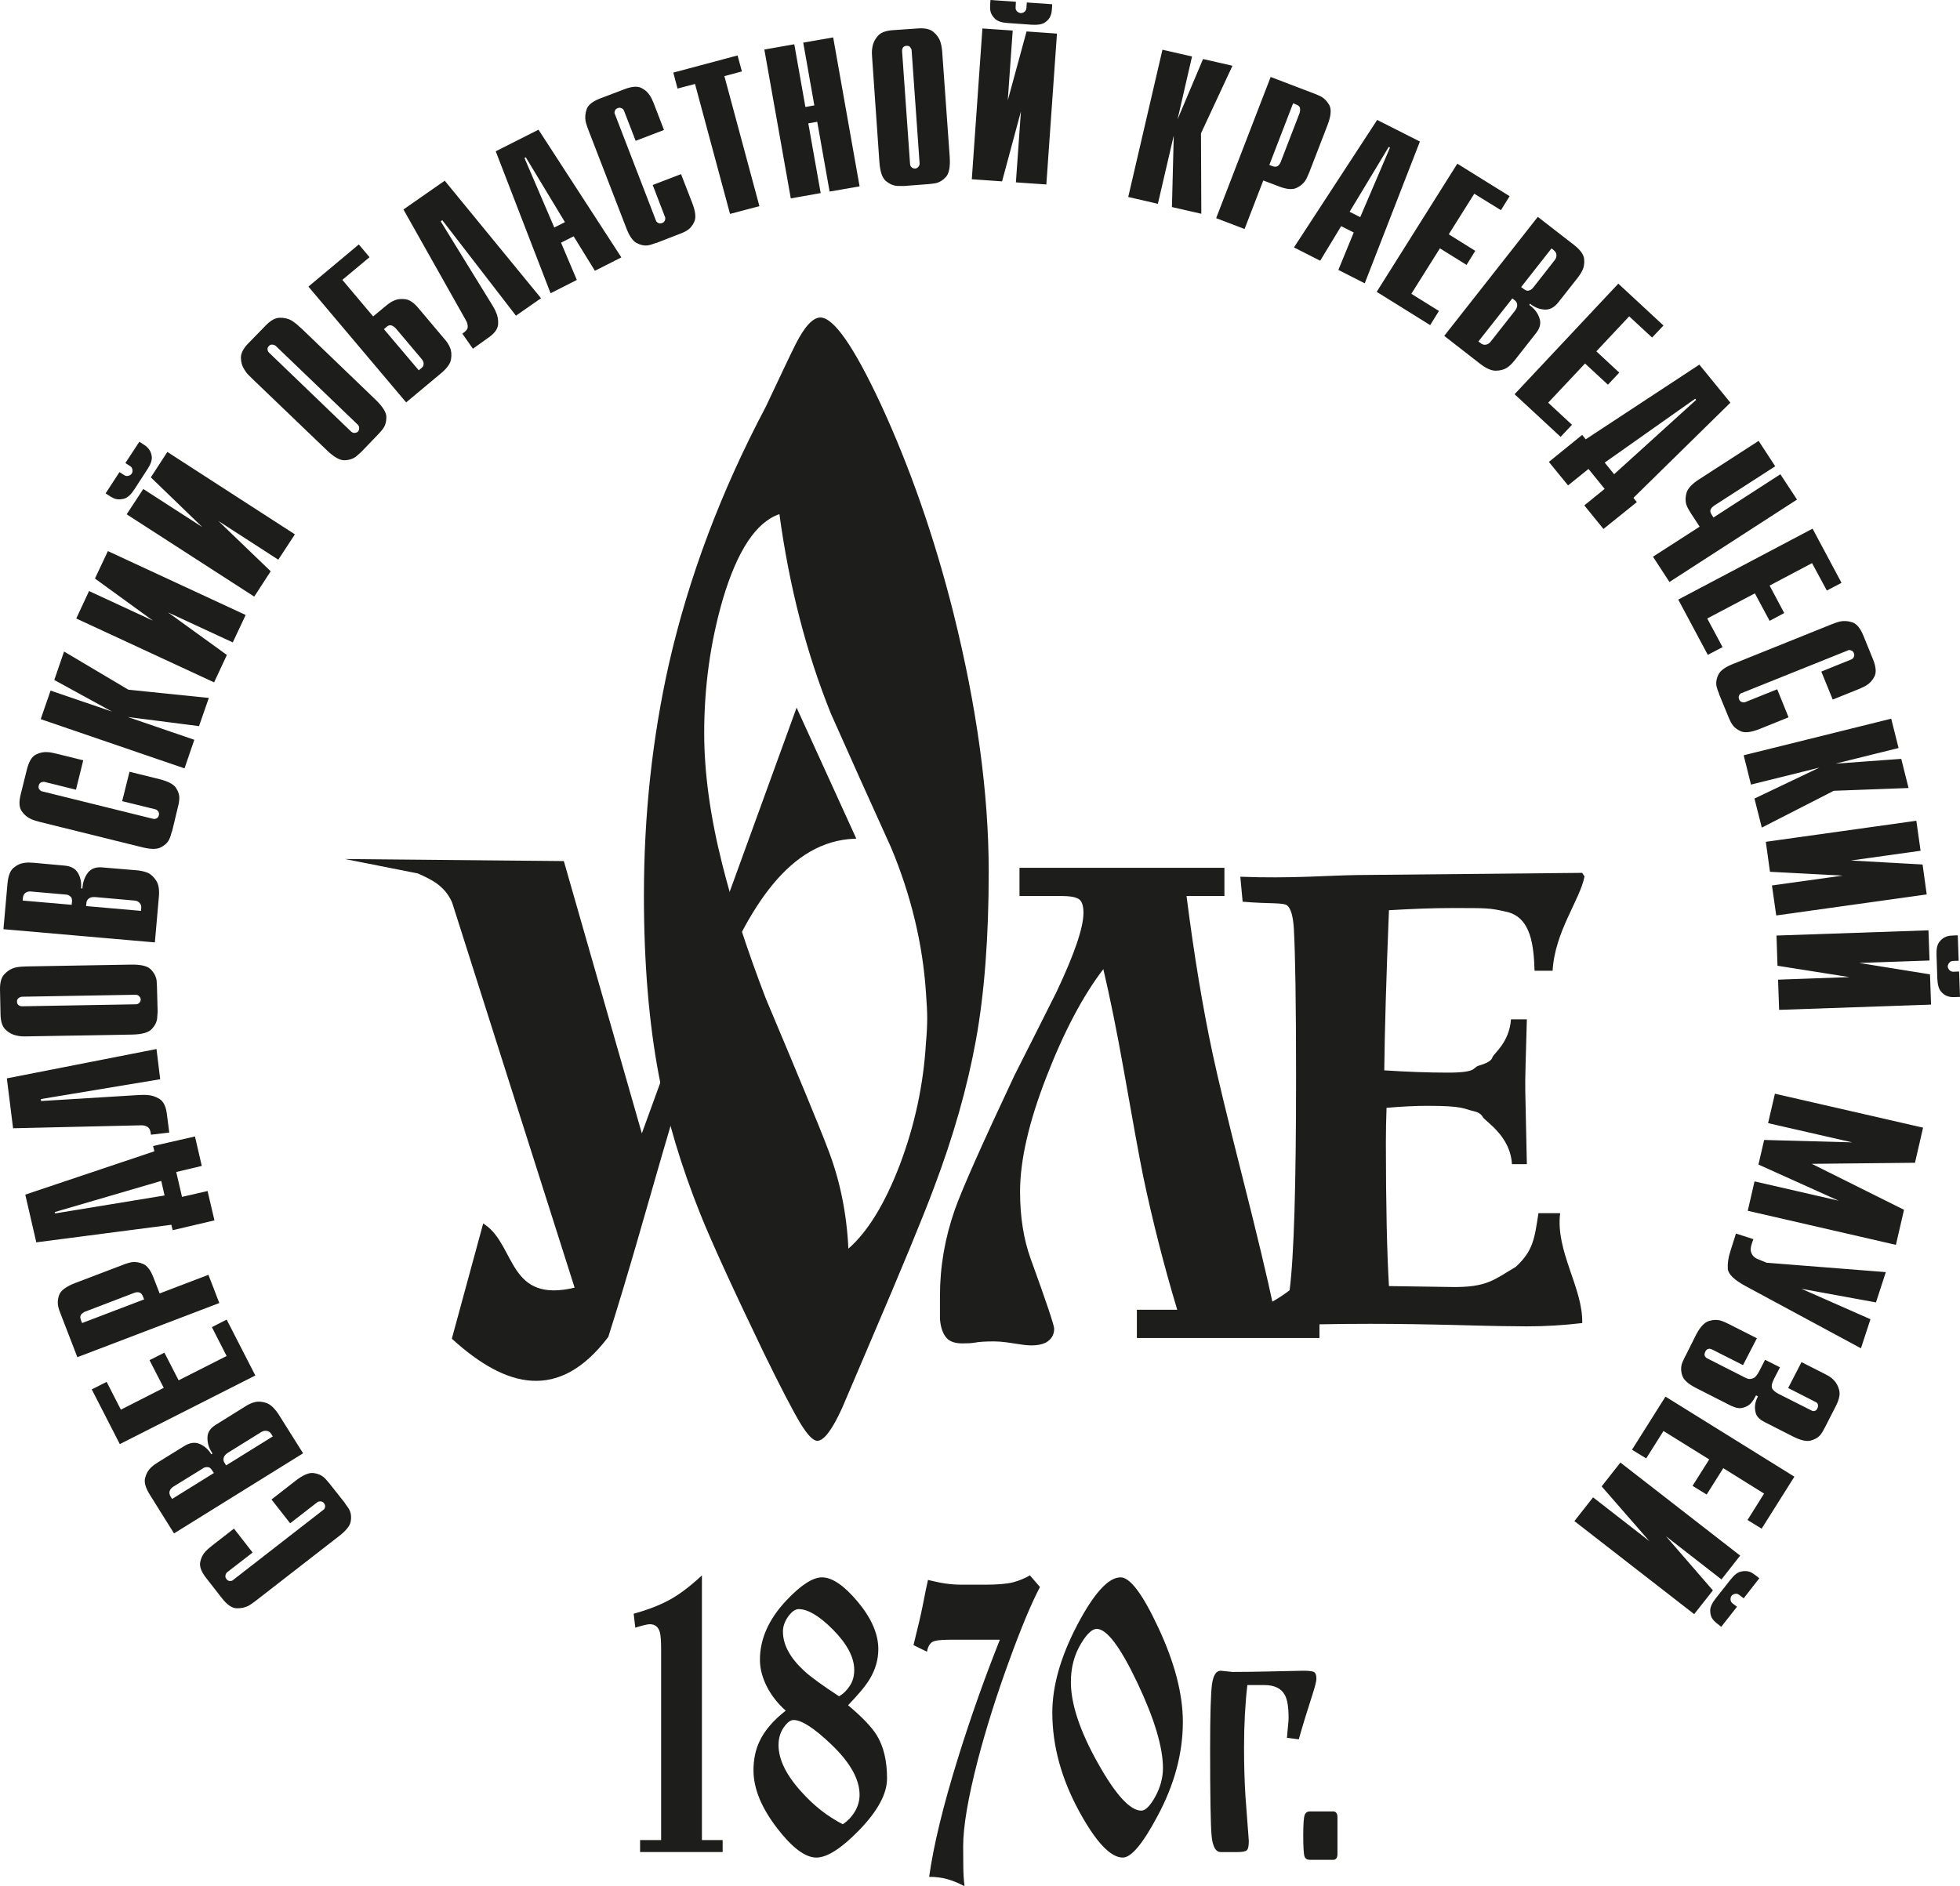
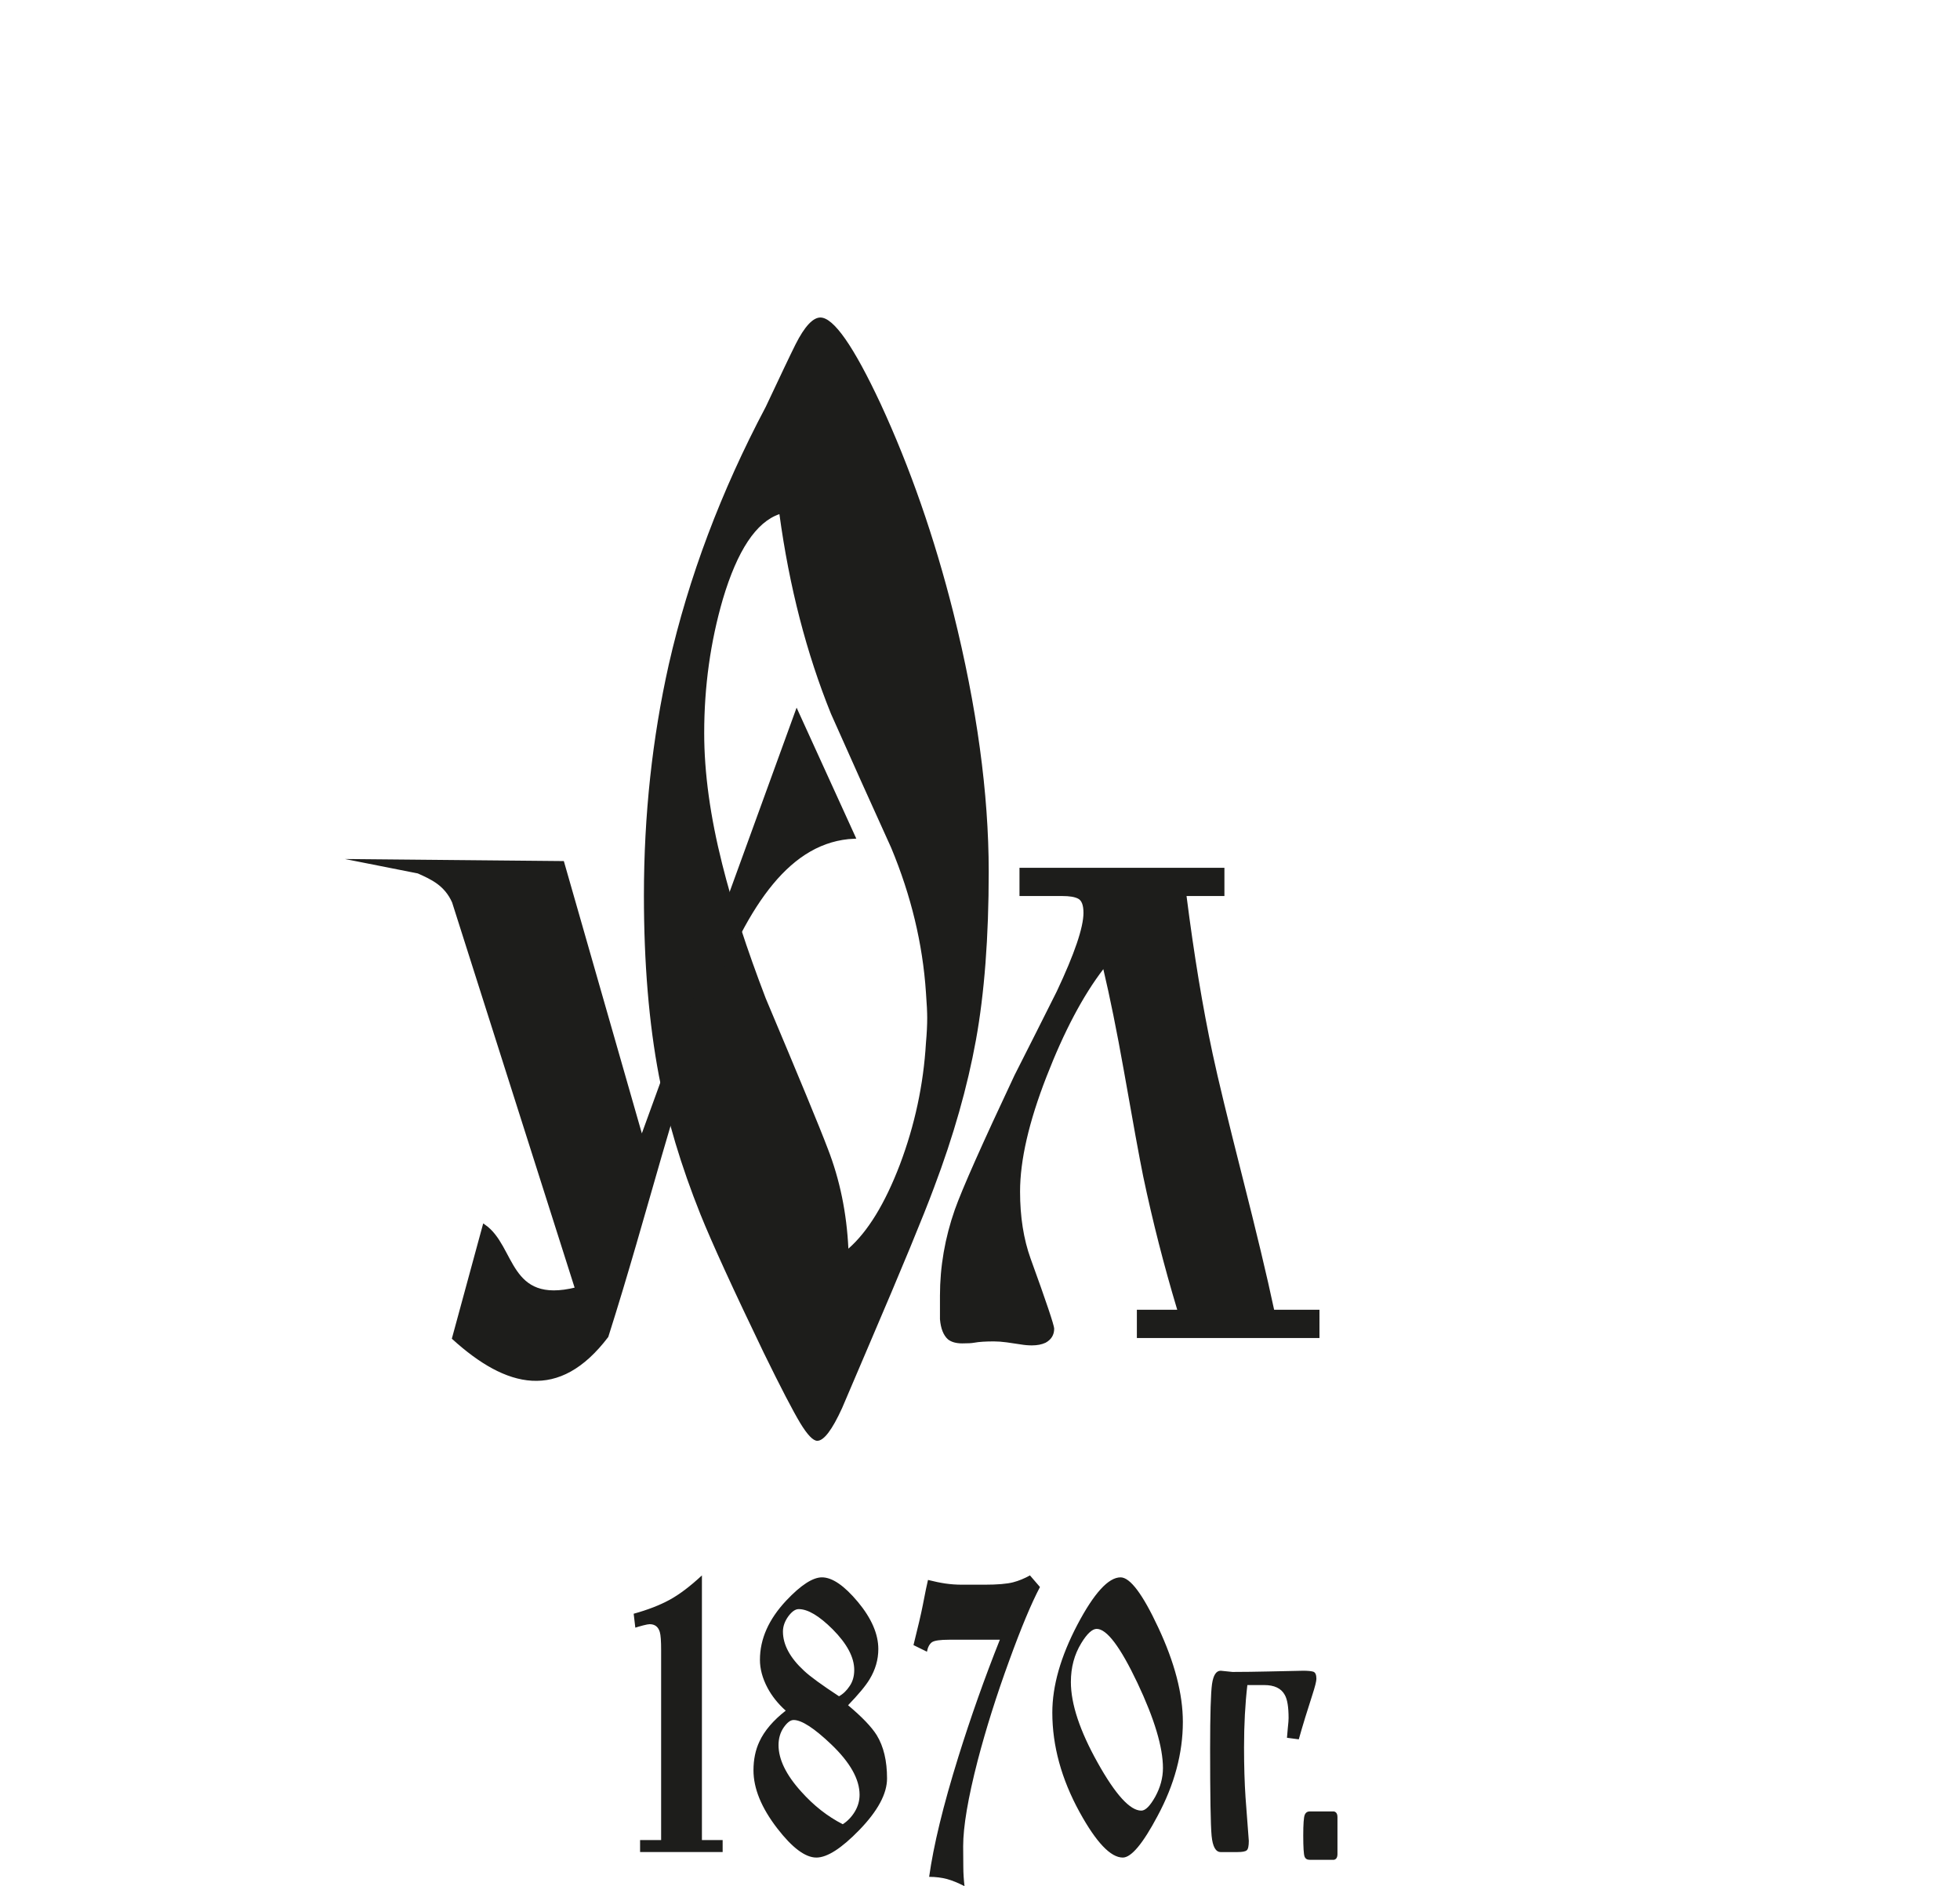
<svg xmlns="http://www.w3.org/2000/svg" version="1.1" id="Слой_1" x="0px" y="0px" width="160.001px" height="154px" viewBox="-66.431 -63.522 160.001 154" xml:space="preserve">
  <g>
    <path fill-rule="evenodd" clip-rule="evenodd" fill="#1D1D1B" d="M-7.441,87.691h-6.738v-0.979h1.718V71.238 c0-0.758-0.032-1.265-0.109-1.515c-0.126-0.422-0.398-0.636-0.829-0.636c-0.101,0-0.28,0.035-0.523,0.097 c-0.246,0.063-0.46,0.127-0.646,0.186l-0.134-1.136c1.142-0.317,2.124-0.695,2.931-1.136c0.811-0.442,1.69-1.111,2.64-1.994v21.608 h1.692V87.691L-7.441,87.691z M5.981,81.684c0,1.245-0.754,2.649-2.267,4.212c-1.448,1.489-2.616,2.245-3.503,2.245 c-0.902,0-1.965-0.795-3.184-2.372c-1.305-1.691-1.949-3.269-1.949-4.753c0-0.882,0.163-1.662,0.483-2.343 c0.406-0.882,1.126-1.727,2.149-2.526c-0.642-0.575-1.133-1.198-1.489-1.868c-0.411-0.778-0.616-1.541-0.616-2.283 c0-1.709,0.719-3.314,2.147-4.837c1.192-1.266,2.169-1.896,2.915-1.896c0.836,0,1.816,0.667,2.938,2.011 c1.108,1.333,1.664,2.62,1.664,3.841c0,0.865-0.238,1.686-0.711,2.467c-0.317,0.531-0.903,1.232-1.758,2.122 c1.128,0.948,1.909,1.758,2.336,2.439C5.703,79.069,5.981,80.245,5.981,81.684L5.981,81.684z M3.303,72.823 c0-1.033-0.588-2.138-1.765-3.323c-1.102-1.097-2.023-1.644-2.769-1.644c-0.278,0-0.559,0.2-0.854,0.598 c-0.287,0.402-0.432,0.817-0.432,1.233c0,1.074,0.576,2.144,1.718,3.198c0.492,0.466,1.445,1.158,2.859,2.087 c0.341-0.188,0.628-0.47,0.872-0.839C3.18,73.769,3.303,73.333,3.303,72.823L3.303,72.823z M3.739,83.015 c0-1.269-0.77-2.64-2.312-4.114c-1.396-1.33-2.418-1.991-3.07-1.991c-0.263,0-0.527,0.202-0.817,0.616 c-0.278,0.408-0.417,0.888-0.417,1.436c0,1.159,0.617,2.432,1.854,3.797c1.023,1.143,2.146,2.026,3.391,2.661 c0.392-0.256,0.721-0.594,0.985-1.031C3.613,83.955,3.739,83.492,3.739,83.015L3.739,83.015z M18.465,66.052 c-0.701,1.328-1.539,3.331-2.512,6.014c-1.039,2.844-1.896,5.566-2.574,8.16c-0.789,3.061-1.184,5.392-1.184,6.992 c0,0.534,0.004,1.08,0.012,1.653c0,0.564,0.039,1.102,0.098,1.606c-0.531-0.274-1.012-0.469-1.432-0.584 c-0.42-0.111-0.904-0.178-1.455-0.178c0.355-2.547,1.143-5.815,2.387-9.804c1.008-3.231,2.133-6.412,3.385-9.555h-0.432h-3.715 c-0.73,0-1.191,0.066-1.395,0.201c-0.195,0.142-0.338,0.397-0.41,0.777l-1.098-0.54c0.363-1.454,0.617-2.532,0.752-3.224 c0.211-1.098,0.357-1.796,0.432-2.096c0.527,0.132,0.994,0.23,1.41,0.291c0.422,0.062,0.885,0.098,1.387,0.098h1.809 c1.076,0,1.852-0.071,2.332-0.194c0.477-0.122,0.941-0.318,1.385-0.566L18.465,66.052L18.465,66.052z M30.129,77.065 c0,2.544-0.684,5.118-2.066,7.684c-1.199,2.263-2.148,3.392-2.836,3.392c-0.994,0-2.17-1.239-3.527-3.708 c-1.48-2.696-2.227-5.409-2.227-8.129c0-2.191,0.688-4.583,2.041-7.164c1.361-2.588,2.541-3.877,3.529-3.877 c0.777,0,1.801,1.359,3.07,4.079C29.459,72.212,30.129,74.784,30.129,77.065L30.129,77.065z M28.504,80.829 c0-1.691-0.693-4.007-2.084-6.949c-1.396-2.942-2.498-4.409-3.326-4.409c-0.359,0-0.785,0.387-1.258,1.167 c-0.568,0.929-0.848,1.979-0.848,3.17c0,1.787,0.73,3.989,2.188,6.591c1.457,2.61,2.645,3.91,3.559,3.91 c0.34,0,0.715-0.379,1.141-1.137C28.295,82.406,28.504,81.626,28.504,80.829L28.504,80.829z M41.031,73.547 c0,0.192-0.109,0.634-0.338,1.337c-0.396,1.222-0.768,2.42-1.1,3.604l-0.965-0.127c0-0.06,0.023-0.316,0.066-0.763 c0.053-0.441,0.066-0.723,0.066-0.848c0-0.89-0.098-1.522-0.316-1.899c-0.289-0.529-0.852-0.794-1.67-0.794h-1.379 c-0.178,1.515-0.271,3.216-0.271,5.091c0,1.544,0.043,2.899,0.121,4.069c0.084,1.171,0.172,2.361,0.268,3.559 c0,0.425-0.055,0.686-0.174,0.776c-0.109,0.094-0.359,0.14-0.742,0.14h-1.379c-0.406,0-0.656-0.44-0.742-1.328 c-0.082-0.894-0.121-3.264-0.121-7.119c0-2.795,0.055-4.561,0.156-5.276c0.107-0.729,0.344-1.082,0.707-1.082l0.965,0.099 c0.934,0,1.893-0.016,2.871-0.037c0.992-0.021,1.953-0.04,2.902-0.062c0.367,0,0.637,0.026,0.816,0.077 C40.945,73.021,41.031,73.212,41.031,73.547L41.031,73.547z M42.75,87.85v-1.479v-1.524c0-0.274-0.094-0.43-0.293-0.473h-0.225 h-0.959H40.5c-0.211,0-0.348,0.094-0.426,0.294c-0.074,0.185-0.117,0.745-0.117,1.668c0,0.968,0.039,1.538,0.105,1.719 c0.07,0.187,0.211,0.271,0.438,0.271h0.773h0.959h0.225C42.656,88.286,42.75,88.129,42.75,87.85z" />
    <path fill-rule="evenodd" clip-rule="evenodd" fill="#1D1D1B" d="M41.281,45.722H26.375v-2.307h3.295 c-1.076-3.58-2.006-7.214-2.783-10.912c-0.312-1.533-0.834-4.404-1.574-8.609c-0.578-3.252-1.139-6.012-1.676-8.288 c-1.66,2.165-3.207,5.088-4.641,8.784c-1.438,3.688-2.156,6.819-2.156,9.377c0,2.042,0.285,3.875,0.863,5.479 c1.289,3.546,1.922,5.452,1.922,5.709c0,0.51-0.234,0.896-0.703,1.152c-0.309,0.144-0.68,0.217-1.117,0.217 c-0.273,0-0.586-0.022-0.938-0.083c-0.359-0.052-0.729-0.104-1.117-0.165c-0.391-0.052-0.734-0.077-1.043-0.077 c-0.332,0-0.635,0.007-0.908,0.025c-0.271,0.019-0.504,0.043-0.713,0.083c-0.197,0.037-0.52,0.054-0.965,0.054 c-0.504,0-0.891-0.111-1.164-0.327c-0.371-0.329-0.59-0.879-0.656-1.647v-1.918c0-2.377,0.406-4.719,1.211-7.02 c0.609-1.719,2.238-5.378,4.871-10.972c1.148-2.269,2.301-4.548,3.453-6.854c1.447-3.071,2.18-5.216,2.18-6.417 c0-0.623-0.145-1.005-0.436-1.155c-0.287-0.149-0.713-0.215-1.291-0.215h-3.496V7.33h16.729v2.306H30.43 c0.609,4.79,1.316,9.078,2.133,12.891c0.434,2.043,1.242,5.357,2.406,9.955c1.164,4.582,2.039,8.234,2.611,10.934h3.701V45.722z" />
-     <path fill-rule="evenodd" clip-rule="evenodd" fill="#1D1D1B" d="M36.342,44.743v-1.436c0.924-0.421,1.76-0.911,2.502-1.486 c0.357-2.759,0.527-8.564,0.527-17.423c0-6.039-0.068-10.038-0.176-12.005c-0.055-1.04-0.23-1.709-0.531-1.972 c-0.305-0.278-1.398-0.128-3.654-0.322L34.82,8.059c4.062,0.165,7.285-0.112,9.633-0.138L62.73,7.744l0.188,0.297 c-0.379,1.934-2.428,4.497-2.604,7.697H58.84c-0.066-1.946-0.242-4.347-2.277-4.812c-1.426-0.327-1.594-0.309-4.535-0.309 c-1.449,0-3.139,0.062-5.074,0.177c-0.221,5.479-0.348,9.832-0.383,13.074c1.844,0.121,3.578,0.186,5.191,0.186 c2.391,0,2.002-0.391,2.484-0.555c0.291-0.099,1.031-0.285,1.152-0.689c0.102-0.318,1.375-1.193,1.518-3.106h1.295 c-0.082,2.994-0.152,4.938-0.129,5.837l0.129,5.986h-1.219c-0.121-2.32-2.199-3.504-2.387-3.857 c-0.105-0.208-0.332-0.375-0.695-0.458c-0.863-0.193-0.809-0.448-3.828-0.448c-0.945,0-2.047,0.054-3.326,0.164 c-0.033,0.935-0.053,1.89-0.053,2.865c0,5.068,0.09,8.956,0.25,11.689l5.113,0.074c2.922,0.05,3.502-0.628,5.238-1.642 c1.43-1.314,1.531-2.313,1.854-4.385h1.771c-0.395,3.12,1.877,6.115,1.801,8.972c-1.561,0.185-3.062,0.269-4.512,0.269 c-0.953,0-2.824-0.025-5.605-0.104c-2.602-0.065-4.984-0.103-7.172-0.103C42.559,44.562,39.539,44.622,36.342,44.743z" />
    <path fill-rule="evenodd" clip-rule="evenodd" fill="#1D1D1B" d="M14.281,7.647c0,5.353-0.352,9.938-1.043,13.745 c-0.691,3.813-1.828,7.831-3.422,12.044C8.975,35.709,7.203,40,4.492,46.331c-1.383,3.245-2.112,4.949-2.179,5.109 c-0.812,1.78-1.488,2.674-2.029,2.674c-0.339,0-0.807-0.486-1.393-1.453c-0.588-0.979-1.582-2.883-2.969-5.722 c-2.5-5.191-4.227-8.965-5.173-11.312c-1.589-3.976-2.719-7.748-3.39-11.317c-0.816-4.293-1.225-9.2-1.225-14.716 c0-6.57,0.684-12.848,2.028-18.852C-10.214-16.396-7.57-23.41-3.923-30.3c1.186-2.518,1.99-4.219,2.436-5.108 c0.738-1.466,1.422-2.19,2.027-2.19c1.081,0,2.721,2.351,4.92,7.054c2.396,5.188,4.378,10.866,5.931,17.031 C13.312-5.815,14.281,1.248,14.281,7.647L14.281,7.647z M9.156,21.638C9.23,20.83,9.26,20.135,9.26,19.574 c0-0.408-0.029-1.097-0.104-2.075C8.891,13.53,7.942,9.594,6.321,5.701C4.664,2.053,3.023-1.597,1.403-5.246 c-2-4.944-3.403-10.379-4.208-16.299c-1.897,0.646-3.43,2.961-4.616,6.937c-1.014,3.484-1.524,7.135-1.524,10.943 c0,3.245,0.493,6.813,1.474,10.707c0.809,3.244,1.995,6.89,3.549,10.947c2.701,6.409,4.396,10.502,5.071,12.288 c0.978,2.516,1.536,5.226,1.677,8.149c1.581-1.382,2.984-3.672,4.207-6.872C8.242,28.345,8.955,25.044,9.156,21.638z" />
    <path fill-rule="evenodd" clip-rule="evenodd" fill="#1D1D1B" stroke="#1D1D1B" stroke-width="0.216" stroke-miterlimit="22.926" d=" M-37.118,6.732l16.633,0.157l6.438,22.476L-1.391-5.46L3.307,4.847c-10.558,0.45-13.815,20.732-20.18,40.739 c-3.955,5.209-8.184,4.117-12.552,0.157l2.504-9.204c2.513,1.716,1.883,6.554,7.536,5.15l-10.039-31.571 c-0.638-1.433-1.755-1.933-2.867-2.431L-37.118,6.732z" />
-     <path fill-rule="evenodd" clip-rule="evenodd" fill="#1D1D1B" d="M-44.267,58.907l1.984-1.546c0.587-0.451,1.059-0.654,1.418-0.617 c0.359,0.038,0.66,0.167,0.89,0.372c0.078,0.068,0.146,0.137,0.213,0.22c0.066,0.072,0.124,0.153,0.186,0.214l1.302,1.645 c-0.008,0.006-0.008,0.012-0.001,0.016c0.057,0.076,0.123,0.168,0.197,0.274c0.073,0.097,0.145,0.212,0.202,0.333 c0.109,0.256,0.137,0.555,0.071,0.903c-0.067,0.345-0.373,0.72-0.912,1.146l-6.827,5.303c-0.089,0.066-0.183,0.135-0.278,0.204 c-0.098,0.073-0.21,0.14-0.318,0.207c-0.306,0.16-0.633,0.219-1.006,0.205c-0.362-0.021-0.744-0.289-1.146-0.795l-1.286-1.646 c-0.41-0.513-0.578-0.957-0.513-1.312c0.068-0.354,0.216-0.654,0.451-0.901c0.093-0.095,0.183-0.182,0.28-0.26 c0.094-0.081,0.181-0.151,0.265-0.218l1.763-1.371l1.523,1.953l-2.081,1.613c-0.017,0.012-0.036,0.028-0.044,0.05 c-0.017,0.021-0.032,0.04-0.043,0.059c-0.032,0.047-0.05,0.12-0.055,0.201c-0.004,0.086,0.023,0.16,0.087,0.244 c0.072,0.087,0.155,0.146,0.245,0.156c0.083,0.011,0.164,0.001,0.239-0.036c0.016-0.014,0.03-0.024,0.041-0.029 c0.008-0.007,0.017-0.014,0.024-0.021l7.354-5.716c0.004-0.005,0.016-0.012,0.021-0.02c0.012-0.007,0.023-0.016,0.043-0.023 c0.044-0.062,0.078-0.146,0.09-0.227c0.004-0.092-0.02-0.183-0.094-0.277c-0.062-0.079-0.137-0.123-0.219-0.141 c-0.078-0.016-0.152-0.015-0.211,0.006c-0.021,0.005-0.038,0.013-0.063,0.023c-0.027,0.006-0.041,0.02-0.055,0.032l-2.215,1.72 L-44.267,58.907L-44.267,58.907z M-52.224,61.676l10.535-6.542l-1.96-3.117c-0.337-0.531-0.68-0.859-1.014-0.984 c-0.35-0.118-0.666-0.15-0.947-0.081c-0.161,0.036-0.303,0.086-0.438,0.154c-0.125,0.062-0.241,0.12-0.323,0.179l-2.443,1.521 c-0.444,0.271-0.676,0.62-0.68,1.033c-0.015,0.418,0.095,0.819,0.337,1.2c0.009,0.018,0.023,0.03,0.039,0.056 c0.015,0.022,0.02,0.042,0.03,0.06l-0.093,0.06c-0.238-0.394-0.554-0.673-0.941-0.843c-0.392-0.168-0.82-0.112-1.277,0.176 l-2.105,1.302c-0.094,0.064-0.194,0.126-0.289,0.192c-0.104,0.07-0.203,0.149-0.3,0.245c-0.24,0.22-0.402,0.505-0.493,0.866 c-0.093,0.355,0.039,0.816,0.398,1.381L-52.224,61.676L-52.224,61.676z M-44.287,53.554l0.124,0.204l-3.808,2.363l-0.141-0.225 c-0.078-0.122-0.098-0.26-0.056-0.406c0.04-0.148,0.158-0.283,0.361-0.411l2.69-1.671c0.16-0.1,0.312-0.13,0.465-0.104 C-44.497,53.329-44.374,53.414-44.287,53.554L-44.287,53.554z M-49.103,56.548c-0.098-0.166-0.21-0.26-0.315-0.279 c-0.113-0.016-0.217-0.01-0.311,0.027c-0.026,0.005-0.059,0.012-0.077,0.028c-0.027,0.02-0.055,0.035-0.078,0.054l-2.41,1.488 c-0.148,0.099-0.246,0.218-0.289,0.359c-0.038,0.14-0.02,0.289,0.085,0.449l0.114,0.189l3.414-2.119L-49.103,56.548L-49.103,56.548 z M-56.65,54.385l-2.29-4.467l1.215-0.615l1.161,2.27l3.5-1.782l-1.16-2.259l1.214-0.613l1.161,2.258l3.918-1.985l-1.203-2.357 l1.207-0.615l2.34,4.562L-56.65,54.385L-56.65,54.385z M-60.115,47.288l11.587-4.422l-0.888-2.304l-3.983,1.52l-0.513-1.318 c-0.222-0.578-0.501-0.935-0.816-1.082c-0.324-0.145-0.642-0.191-0.952-0.151c-0.146,0.029-0.297,0.069-0.431,0.113 c-0.132,0.042-0.253,0.088-0.348,0.131l-0.019,0.004l-3.794,1.445c-0.766,0.291-1.206,0.623-1.332,0.991 c-0.13,0.368-0.145,0.726-0.038,1.072c0.016,0.075,0.038,0.128,0.055,0.195c0.026,0.057,0.054,0.118,0.073,0.186L-60.115,47.288 L-60.115,47.288z M-54.75,42.358c-0.079-0.209-0.188-0.333-0.312-0.356c-0.133-0.032-0.271-0.02-0.415,0.034l-3.969,1.519 c-0.023,0.008-0.043,0.012-0.062,0.02c-0.023,0.01-0.055,0.026-0.069,0.049c-0.109,0.052-0.196,0.122-0.258,0.222 c-0.06,0.099-0.056,0.237,0.015,0.425l0.091,0.229l5.062-1.931L-54.75,42.358L-54.75,42.358z M-52.336,36.918l-0.106-0.442 l-11.026,1.435l-0.899-3.896l10.538-3.538l-0.104-0.43l3.418-0.781l0.555,2.406l-2.086,0.496l0.474,2.031l2.085-0.479l0.562,2.398 L-52.336,36.918L-52.336,36.918z M-53.267,32.895l-8.695,2.543l0.03,0.112l8.935-1.466L-53.267,32.895L-53.267,32.895z M-54.106,29.123c-0.031-0.327-0.123-0.533-0.273-0.63c-0.148-0.086-0.309-0.14-0.478-0.137c-0.023,0.004-0.039,0.004-0.065,0.001 c-0.031-0.004-0.045-0.001-0.067,0l-10.375,0.239l-0.507-4.073l12.215-2.396l0.303,2.466l-9.742,1.62l0.016,0.16l7.993-0.491 c0.102-0.002,0.204-0.006,0.312-0.009c0.11-0.004,0.215-0.003,0.328,0.004c0.367,0.018,0.716,0.127,1.042,0.329 c0.32,0.207,0.518,0.608,0.594,1.219l0.196,1.52L-54.106,29.123L-54.106,29.123z M-55.758,15.235 c0.804-0.014,1.343,0.106,1.615,0.37c0.274,0.268,0.434,0.564,0.49,0.885c0.015,0.096,0.019,0.191,0.02,0.278 c0.008,0.082,0.014,0.178,0.015,0.261l0.056,2.062c-0.009,0.078-0.016,0.165-0.021,0.25c-0.003,0.101-0.011,0.188-0.019,0.277 c-0.036,0.325-0.195,0.623-0.462,0.901c-0.271,0.271-0.801,0.414-1.602,0.429l-8.474,0.145c-0.119,0.006-0.268,0.006-0.43,0.004 c-0.164-0.004-0.339-0.031-0.521-0.074c-0.317-0.062-0.606-0.216-0.881-0.471c-0.265-0.252-0.405-0.665-0.416-1.254l-0.043-2.04 c-0.009-0.58,0.117-1.002,0.374-1.255c0.242-0.264,0.53-0.436,0.844-0.521c0.176-0.04,0.345-0.067,0.52-0.078 c0.176-0.011,0.32-0.019,0.437-0.021h0.014L-55.758,15.235L-55.758,15.235z M-55.353,18.476c0.11-0.002,0.198-0.036,0.258-0.087 c0.062-0.051,0.108-0.116,0.129-0.174c0.007-0.017,0.012-0.035,0.013-0.064c0.007-0.027,0.01-0.053,0.01-0.068 c-0.003-0.018-0.003-0.035-0.003-0.048s-0.007-0.026-0.013-0.037c-0.019-0.078-0.073-0.148-0.146-0.215 c-0.075-0.058-0.161-0.088-0.254-0.087l-9.283,0.161c-0.015,0.003-0.038,0.005-0.068,0.012c-0.017,0.004-0.041,0.012-0.063,0.021 c-0.066,0.018-0.13,0.054-0.184,0.122c-0.066,0.055-0.087,0.14-0.085,0.242c0.003,0.133,0.041,0.231,0.128,0.29 c0.083,0.061,0.184,0.097,0.284,0.094L-55.353,18.476L-55.353,18.476z M-66.15,12.343l0.327-3.686 c0.056-0.665,0.228-1.115,0.516-1.338c0.283-0.237,0.591-0.365,0.923-0.399c0.128-0.015,0.258-0.02,0.376-0.015 c0.131,0.003,0.241,0.011,0.352,0.019l2.471,0.225c0.537,0.041,0.915,0.246,1.13,0.622c0.203,0.362,0.285,0.777,0.238,1.236 l0.114,0.01c0.003-0.022,0.004-0.046,0.007-0.073c0.003-0.021,0.004-0.043,0.004-0.063c0.046-0.449,0.196-0.837,0.448-1.165 c0.267-0.328,0.657-0.467,1.173-0.416l2.876,0.241c0.102,0.011,0.233,0.03,0.374,0.062c0.141,0.026,0.285,0.07,0.438,0.131 c0.27,0.118,0.501,0.336,0.699,0.638c0.204,0.302,0.28,0.765,0.216,1.391l-0.32,3.659L-66.15,12.343L-66.15,12.343z M-54.901,10.611c0.016-0.167-0.033-0.304-0.14-0.42c-0.099-0.108-0.242-0.179-0.431-0.188l-3.164-0.28 c-0.233-0.021-0.414,0.018-0.542,0.112c-0.12,0.093-0.184,0.209-0.199,0.354l-0.024,0.267l4.478,0.392L-54.901,10.611 L-54.901,10.611z M-60.556,10.123c0.019-0.197-0.016-0.332-0.093-0.421c-0.078-0.072-0.165-0.133-0.254-0.159 c-0.031-0.011-0.066-0.018-0.088-0.021c-0.033-0.002-0.062-0.005-0.089-0.008l-2.828-0.248c-0.181-0.018-0.328,0.024-0.445,0.111 c-0.125,0.09-0.191,0.225-0.211,0.414l-0.015,0.215l3.999,0.346L-60.556,10.123L-60.556,10.123z M-55.858-0.51l2.454,0.606 c0.711,0.181,1.171,0.424,1.356,0.733c0.197,0.31,0.28,0.621,0.25,0.926c-0.005,0.104-0.021,0.196-0.039,0.301 c-0.014,0.102-0.037,0.191-0.063,0.283l-0.487,2.029c-0.012-0.003-0.016,0.001-0.02,0.008c-0.027,0.096-0.055,0.202-0.09,0.326 c-0.041,0.125-0.086,0.243-0.143,0.354c-0.135,0.252-0.362,0.454-0.679,0.613c-0.312,0.159-0.8,0.156-1.473-0.007l-8.398-2.079 c-0.105-0.027-0.212-0.062-0.336-0.096c-0.113-0.032-0.237-0.072-0.352-0.127c-0.312-0.135-0.575-0.352-0.781-0.652 c-0.216-0.305-0.234-0.767-0.077-1.392l0.502-2.021c0.161-0.637,0.404-1.041,0.731-1.208c0.328-0.168,0.652-0.231,0.992-0.198 c0.129,0.007,0.258,0.026,0.372,0.055c0.128,0.026,0.234,0.052,0.344,0.077l2.16,0.534l-0.596,2.399l-2.566-0.636 c-0.022-0.003-0.047-0.006-0.062-0.008c-0.031-0.001-0.059,0-0.071,0.006c-0.07,0.003-0.135,0.027-0.202,0.07 c-0.065,0.054-0.109,0.125-0.134,0.224c-0.031,0.108-0.022,0.206,0.024,0.284c0.05,0.077,0.105,0.133,0.176,0.175 c0.023,0.006,0.039,0.008,0.05,0.012c0.009,0.002,0.013,0.004,0.021,0.008l9.062,2.243c0.009,0.003,0.02,0.003,0.032,0.003 c0.012,0.001,0.027,0.004,0.038,0.011c0.079,0,0.161-0.02,0.239-0.064c0.076-0.048,0.137-0.128,0.159-0.247 c0.027-0.087,0.02-0.175-0.016-0.248c-0.038-0.078-0.078-0.129-0.14-0.163c-0.017-0.016-0.029-0.031-0.056-0.042 c-0.026-0.012-0.038-0.021-0.062-0.025l-2.72-0.668L-55.858-0.51L-55.858-0.51z M-63.108-4.807l11.739,4.019l0.801-2.333 l-5.429-1.861l5.812,0.745l0.802-2.303l-6.568-0.67l-5.25-3.118L-62-8.005l4.714,2.583l-5.016-1.716L-63.108-4.807L-63.108-4.807z M-60.205-13.025l1.043-2.24l5.216,2.417l-4.734-3.439l1.057-2.24l11.247,5.216l-1.054,2.239l-5.286-2.451l4.806,3.477 l-1.044,2.236L-60.205-13.025L-60.205-13.025z M-56.09-21.531l10.413,6.72l1.344-2.068l-4.271-4.106l4.892,3.16l1.353-2.07 l-10.411-6.728l-1.347,2.076l4.202,4.061l-4.82-3.112L-56.09-21.531L-56.09-21.531z M-56.677-24.978l0.387,0.25 c0.102,0.067,0.223,0.086,0.337,0.055c0.128-0.031,0.214-0.099,0.276-0.182c0.058-0.093,0.078-0.203,0.058-0.322 c-0.022-0.125-0.084-0.227-0.193-0.29l-0.384-0.25l1.141-1.738l0.294,0.188c0.065,0.046,0.141,0.101,0.226,0.154 c0.083,0.067,0.164,0.145,0.243,0.245c0.139,0.16,0.223,0.374,0.254,0.65c0.019,0.278-0.096,0.617-0.371,1.027l-1.064,1.641 c-0.265,0.403-0.521,0.638-0.785,0.73c-0.264,0.075-0.496,0.093-0.707,0.041c-0.108-0.027-0.214-0.065-0.308-0.126 c-0.098-0.051-0.179-0.096-0.242-0.144l-0.296-0.189L-56.677-24.978L-56.677-24.978z M-35.759-30.877 c0.571,0.558,0.87,1.027,0.87,1.404c0,0.375-0.088,0.699-0.283,0.962c-0.056,0.085-0.115,0.153-0.181,0.221 c-0.055,0.066-0.109,0.13-0.172,0.196l-1.43,1.486c-0.058,0.054-0.125,0.109-0.196,0.171c-0.069,0.064-0.139,0.122-0.205,0.184 c-0.263,0.196-0.58,0.301-0.969,0.309c-0.384,0.006-0.857-0.27-1.431-0.823l-6.102-5.853c-0.087-0.085-0.191-0.184-0.302-0.303 c-0.124-0.121-0.222-0.26-0.316-0.417c-0.183-0.271-0.28-0.59-0.288-0.954c-0.012-0.364,0.18-0.759,0.595-1.188l1.429-1.463 c0.401-0.42,0.786-0.627,1.146-0.633c0.358-0.005,0.682,0.065,0.971,0.227c0.153,0.099,0.295,0.205,0.423,0.31 c0.126,0.117,0.238,0.215,0.325,0.295l0.015,0.004L-35.759-30.877L-35.759-30.877z M-37.779-28.296 c0.077,0.074,0.159,0.111,0.241,0.118c0.083,0.006,0.152-0.007,0.216-0.03c0.016-0.009,0.034-0.021,0.058-0.034 c0.023-0.012,0.035-0.024,0.049-0.04c0.016-0.016,0.029-0.03,0.039-0.041c0.011-0.013,0.018-0.027,0.018-0.035 c0.035-0.066,0.056-0.154,0.044-0.25c-0.011-0.098-0.044-0.183-0.118-0.248l-6.675-6.41c-0.016-0.013-0.038-0.028-0.051-0.044 c-0.024-0.014-0.05-0.026-0.066-0.032c-0.066-0.03-0.138-0.045-0.226-0.044c-0.083,0.002-0.161,0.039-0.235,0.121 c-0.086,0.085-0.124,0.188-0.104,0.292c0.014,0.098,0.059,0.193,0.139,0.261L-37.779-28.296L-37.779-28.296z M-41.254-40.122 l7.979,9.454l2.845-2.376c0.484-0.406,0.764-0.787,0.819-1.148c0.058-0.37,0.031-0.688-0.094-0.972 c-0.055-0.128-0.121-0.245-0.194-0.36c-0.075-0.114-0.149-0.204-0.224-0.288l-2.152-2.553c-0.364-0.439-0.724-0.682-1.06-0.727 c-0.347-0.044-0.644-0.017-0.898,0.097c-0.164,0.066-0.305,0.15-0.426,0.239c-0.135,0.096-0.233,0.173-0.318,0.25l-0.014,0.008 l-0.979,0.811l-2.514-2.985l2.221-1.85l-0.877-1.041L-41.254-40.122L-41.254-40.122z M-32-33.492 c0.01-0.016,0.029-0.031,0.046-0.047c0.017-0.021,0.031-0.037,0.042-0.051c0.047-0.074,0.067-0.167,0.062-0.273 c-0.004-0.115-0.073-0.245-0.202-0.396l-2.02-2.394c-0.03-0.034-0.052-0.068-0.087-0.095c-0.027-0.03-0.068-0.058-0.105-0.092 c-0.078-0.063-0.166-0.103-0.268-0.12c-0.103-0.021-0.204,0.017-0.322,0.109l-0.236,0.204l2.844,3.36L-32-33.492L-32-33.492z M-28.689-36.279c0.281-0.184,0.429-0.362,0.44-0.534c0.001-0.177-0.03-0.338-0.111-0.484c-0.012-0.018-0.021-0.039-0.037-0.064 c-0.011-0.017-0.012-0.038-0.025-0.053l-5.074-9.005l3.371-2.349l7.86,9.595l-2.047,1.426l-6.013-7.798l-0.13,0.094l4.18,6.791 c0.055,0.081,0.103,0.173,0.156,0.268c0.055,0.093,0.106,0.194,0.147,0.288c0.162,0.334,0.228,0.688,0.204,1.061 c-0.031,0.387-0.297,0.75-0.806,1.1l-1.252,0.893L-28.689-36.279L-28.689-36.279z M-25.963-51.169l4.478,11.591l2.142-1.087 l-1.289-3.043l1.03-0.519l1.736,2.814l2.159-1.094l-6.765-10.426L-25.963-51.169L-25.963-51.169z M-20.314-45.385l-3.193-5.292 l-0.109,0.056l2.433,5.674L-20.314-45.385L-20.314-45.385z M-10.835-49.305l0.91,2.346c0.266,0.69,0.326,1.2,0.176,1.528 c-0.148,0.335-0.352,0.581-0.621,0.737c-0.078,0.049-0.168,0.102-0.267,0.143c-0.098,0.04-0.187,0.075-0.27,0.111l-1.954,0.759 c-0.004-0.011-0.006-0.015-0.012-0.009c-0.096,0.04-0.205,0.072-0.32,0.111c-0.128,0.043-0.25,0.077-0.377,0.095 c-0.287,0.032-0.58-0.033-0.895-0.199c-0.309-0.165-0.59-0.565-0.833-1.202l-3.108-8.042c-0.039-0.105-0.08-0.208-0.117-0.327 c-0.041-0.114-0.071-0.238-0.102-0.361c-0.063-0.335-0.029-0.675,0.093-1.013c0.126-0.34,0.5-0.629,1.103-0.859l1.96-0.745 c0.616-0.241,1.085-0.271,1.409-0.102c0.33,0.171,0.568,0.405,0.73,0.696c0.072,0.106,0.126,0.223,0.173,0.34 c0.054,0.106,0.094,0.215,0.133,0.32l0.796,2.068l-2.312,0.885l-0.952-2.457c-0.008-0.019-0.017-0.036-0.03-0.057 c-0.008-0.024-0.021-0.045-0.041-0.059c-0.037-0.046-0.104-0.079-0.184-0.108c-0.077-0.031-0.162-0.028-0.249,0.013 c-0.114,0.038-0.188,0.096-0.226,0.185c-0.036,0.078-0.052,0.163-0.039,0.241c0.007,0.021,0.015,0.035,0.019,0.045 c0.003,0.01,0.009,0.021,0.012,0.028l3.343,8.671c0.005,0.009,0.012,0.018,0.013,0.026c0.007,0.008,0.007,0.021,0.009,0.041 c0.053,0.064,0.115,0.117,0.199,0.153c0.082,0.031,0.183,0.029,0.287-0.01c0.094-0.031,0.16-0.091,0.201-0.163 c0.037-0.071,0.058-0.14,0.055-0.198c0.003-0.025,0-0.051-0.002-0.078c-0.007-0.019-0.014-0.042-0.021-0.058l-1.002-2.608 L-10.835-49.305L-10.835-49.305z M-9.695-56.668l2.858,10.611l2.399-0.633l-2.86-10.616l1.431-0.385l-0.355-1.304l-5.246,1.399 l0.346,1.304L-9.695-56.668L-9.695-56.668z M-4.035-59.478l2.445-0.43l0.906,5.122l0.73-0.132l-0.906-5.123l2.444-0.425 l2.156,12.161l-2.448,0.424l-1.01-5.697l-0.729,0.126l1.01,5.694l-2.439,0.434L-4.035-59.478L-4.035-59.478z M11.096-50.723 c0.053,0.804-0.047,1.349-0.295,1.633c-0.25,0.28-0.543,0.46-0.863,0.529c-0.092,0.013-0.188,0.026-0.277,0.039 c-0.086,0.014-0.18,0.022-0.266,0.029l-2.059,0.158c-0.079-0.004-0.167-0.005-0.262-0.004c-0.097,0.002-0.18,0.002-0.269-0.003 c-0.332-0.029-0.641-0.165-0.931-0.411c-0.292-0.257-0.464-0.772-0.519-1.561L4.77-58.732c-0.01-0.118-0.018-0.262-0.025-0.426 c-0.008-0.167,0.008-0.338,0.041-0.521c0.051-0.318,0.191-0.617,0.43-0.896c0.237-0.284,0.652-0.444,1.237-0.483L8.504-61.2 c0.578-0.043,1.004,0.057,1.273,0.293c0.277,0.235,0.469,0.507,0.562,0.815c0.059,0.17,0.09,0.344,0.113,0.512 c0.025,0.167,0.035,0.312,0.043,0.432v0.015L11.096-50.723L11.096-50.723z M7.859-50.141c0.008,0.111,0.046,0.192,0.102,0.253 c0.055,0.058,0.114,0.095,0.18,0.106c0.014,0.01,0.039,0.016,0.068,0.02c0.018,0.004,0.041,0.005,0.064,0.002 c0.02-0.001,0.031-0.002,0.047-0.004c0.016,0,0.031-0.008,0.041-0.018c0.076-0.02,0.143-0.068,0.201-0.153 c0.055-0.07,0.086-0.167,0.076-0.258l-0.65-9.211c0-0.021,0-0.037-0.004-0.06c-0.008-0.023-0.017-0.045-0.031-0.069 c-0.024-0.065-0.066-0.121-0.126-0.184c-0.071-0.05-0.151-0.07-0.261-0.064c-0.129,0.008-0.219,0.051-0.285,0.145 c-0.055,0.083-0.074,0.183-0.072,0.294L7.859-50.141L7.859-50.141z M13.766-61.197l2.473,0.169l-0.402,5.703l1.533-5.629 l2.482,0.175l-0.867,12.318L16.5-48.633l0.41-5.795l-1.539,5.714L12.9-48.887L13.766-61.197L13.766-61.197z M16.5-63.378 l-0.023,0.454c-0.012,0.124,0.023,0.233,0.113,0.327c0.086,0.081,0.188,0.135,0.299,0.144c0.104,0.006,0.209-0.031,0.312-0.106 c0.092-0.078,0.152-0.177,0.158-0.307l0.031-0.453l2.074,0.144l-0.02,0.347c-0.006,0.086-0.016,0.171-0.027,0.276 c-0.016,0.105-0.039,0.208-0.092,0.326c-0.072,0.199-0.225,0.38-0.451,0.536c-0.227,0.155-0.582,0.214-1.078,0.187l-1.961-0.14 c-0.484-0.031-0.82-0.145-1.023-0.326c-0.195-0.189-0.328-0.392-0.379-0.597c-0.035-0.115-0.039-0.221-0.039-0.326 c0-0.109,0.002-0.203,0.004-0.281l0.027-0.348L16.5-63.378L16.5-63.378z M28.463-59.462l2.416,0.552l-1.186,5.142l2.084-4.934 l2.402,0.548l-2.57,5.52l0.027,6.565l-2.398-0.548l0.148-5.835l-1.297,5.57l-2.418-0.558L28.463-59.462L28.463-59.462z M37.297-57.238l-4.449,11.526l2.32,0.887l1.527-3.962l1.328,0.504c0.578,0.216,1.031,0.259,1.357,0.117 c0.318-0.142,0.568-0.349,0.744-0.602c0.078-0.131,0.148-0.258,0.199-0.395c0.062-0.128,0.107-0.239,0.152-0.343v-0.015 l1.457-3.769c0.293-0.758,0.34-1.314,0.152-1.652c-0.193-0.337-0.447-0.594-0.777-0.75c-0.062-0.03-0.129-0.056-0.184-0.078 c-0.059-0.026-0.117-0.054-0.184-0.079L37.297-57.238L37.297-57.238z M37.389-49.975l-0.201-0.078l1.941-5.033l0.236,0.091 c0.178,0.068,0.287,0.161,0.322,0.267c0.023,0.113,0.023,0.228-0.004,0.341c-0.004,0.032-0.008,0.056-0.02,0.083 c-0.008,0.016-0.018,0.039-0.023,0.06l-1.523,3.949c-0.062,0.147-0.141,0.26-0.246,0.332 C37.758-49.888,37.602-49.893,37.389-49.975L37.389-49.975z M45.992-53.73l3.488,1.764L44.977-40.39l-2.154-1.094l1.256-3.056 l-1.027-0.517l-1.711,2.823l-2.141-1.088L45.992-53.73L45.992-53.73z M44.609-45.792l2.43-5.682l-0.105-0.05l-3.191,5.294 L44.609-45.792L44.609-45.792z M52.535-50.158l-6.582,10.463l4.365,2.717l0.717-1.154l-2.254-1.402l2.332-3.712l2.174,1.352 L54-43.041l-2.164-1.35l2.082-3.314l2.176,1.342l0.711-1.141L52.535-50.158L52.535-50.158z M59.105-45.817l2.93,2.273 c0.535,0.412,0.814,0.8,0.852,1.165c0.039,0.36-0.016,0.692-0.168,0.98c-0.059,0.123-0.127,0.235-0.195,0.328 c-0.07,0.103-0.141,0.196-0.203,0.28l-1.535,1.947c-0.328,0.421-0.711,0.625-1.133,0.598c-0.43-0.029-0.82-0.187-1.176-0.477 l-0.072,0.094c0.018,0.012,0.037,0.022,0.049,0.037c0.023,0.017,0.043,0.032,0.057,0.046c0.357,0.272,0.604,0.612,0.73,1.01 c0.139,0.396,0.047,0.792-0.275,1.206l-1.773,2.255c-0.074,0.086-0.152,0.181-0.25,0.28c-0.102,0.108-0.219,0.203-0.359,0.301 c-0.246,0.154-0.553,0.234-0.914,0.238c-0.363,0.003-0.801-0.194-1.291-0.577l-2.912-2.266L59.105-45.817L59.105-45.817z M54.445-35.499l-0.188-0.146l2.77-3.513l0.207,0.163c0.113,0.083,0.18,0.209,0.188,0.361c0.012,0.152-0.055,0.323-0.195,0.501 l-1.959,2.492c-0.111,0.145-0.252,0.237-0.4,0.26C54.715-35.353,54.578-35.391,54.445-35.499L54.445-35.499z M57.938-39.939 c0.156,0.117,0.285,0.172,0.398,0.15c0.107-0.023,0.199-0.064,0.273-0.127c0.031-0.019,0.055-0.04,0.066-0.068 c0.02-0.021,0.041-0.043,0.062-0.066l1.738-2.22c0.113-0.138,0.16-0.283,0.152-0.432c-0.004-0.15-0.084-0.284-0.234-0.403 l-0.168-0.135l-2.48,3.156L57.938-39.939L57.938-39.939z M65.678-40.362l-8.469,9.026l3.76,3.484l0.926-0.988l-1.943-1.804 l3.008-3.2l1.869,1.731l0.926-0.986l-1.871-1.737l2.68-2.858l1.871,1.731l0.93-0.982L65.678-40.362L65.678-40.362z M62.727-28.015 l-2.717,2.207l1.564,1.918l1.668-1.344l1.32,1.628l-1.66,1.348l1.562,1.923l2.725-2.192l-0.279-0.345l7.916-7.773l-2.533-3.107 l-9.277,6.099L62.727-28.015L62.727-28.015z M65.336-24.803l-0.77-0.948l7.387-5.216l0.078,0.093L65.336-24.803L65.336-24.803z M72.316-20.522l-0.727-1.111c-0.057-0.089-0.117-0.197-0.184-0.311c-0.07-0.11-0.121-0.237-0.17-0.369 c-0.096-0.293-0.092-0.612,0.01-0.968c0.098-0.359,0.441-0.726,1.012-1.096l4.875-3.148l1.355,2.073l-4.947,3.188 c-0.027,0.02-0.049,0.039-0.082,0.058c-0.025,0.017-0.049,0.035-0.072,0.061c-0.086,0.068-0.145,0.153-0.186,0.261 c-0.033,0.103-0.006,0.231,0.1,0.386l0.143,0.229l5.463-3.531l1.359,2.066l-10.414,6.729l-1.344-2.064L72.316-20.522L72.316-20.522 z M81.535-20.359l2.363,4.423l-1.199,0.629l-1.207-2.237l-3.465,1.832l1.195,2.244l-1.193,0.636l-1.205-2.244l-3.887,2.052 l1.25,2.337l-1.203,0.633l-2.414-4.514L81.535-20.359L81.535-20.359z M79.574-4.956l-0.926-2.29l-2.605,1.047 c-0.021,0.008-0.039,0.012-0.066,0.017c-0.027,0.004-0.043,0.006-0.064,0.003c-0.064,0.004-0.133-0.011-0.213-0.05 c-0.074-0.042-0.127-0.104-0.162-0.199c-0.045-0.104-0.049-0.202-0.01-0.285c0.027-0.084,0.086-0.148,0.152-0.201 c0.012-0.005,0.023-0.006,0.035-0.01c0.01-0.003,0.018-0.008,0.029-0.011l8.658-3.476c0.01-0.005,0.02-0.009,0.029-0.013 c0.008-0.005,0.016-0.011,0.037-0.02c0.08-0.012,0.164,0.003,0.248,0.041c0.084,0.031,0.146,0.102,0.191,0.213 c0.037,0.095,0.041,0.171,0.014,0.258c-0.021,0.072-0.061,0.14-0.105,0.176c-0.02,0.015-0.037,0.033-0.059,0.041 c-0.016,0.014-0.039,0.026-0.059,0.034l-2.449,0.99l0.932,2.286l2.064-0.831c0.102-0.039,0.211-0.084,0.318-0.141 c0.115-0.046,0.225-0.103,0.34-0.17c0.289-0.17,0.518-0.42,0.686-0.746c0.164-0.328,0.121-0.794-0.121-1.401l-0.785-1.931 c-0.246-0.601-0.541-0.957-0.887-1.081c-0.354-0.117-0.684-0.144-1.02-0.074c-0.121,0.033-0.25,0.066-0.361,0.108 c-0.119,0.039-0.227,0.083-0.324,0.121L75.062-9.32c-0.641,0.25-1.039,0.538-1.201,0.849c-0.158,0.311-0.217,0.61-0.184,0.891 c0.025,0.132,0.061,0.256,0.098,0.369c0.043,0.125,0.084,0.232,0.125,0.318c0.002,0.01,0,0.018-0.008,0.021l0.795,1.931 c0.035,0.081,0.07,0.169,0.117,0.264c0.039,0.091,0.098,0.184,0.146,0.26c0.16,0.268,0.412,0.463,0.744,0.607 c0.34,0.14,0.855,0.072,1.539-0.202L79.574-4.956L79.574-4.956z M87.955-4.844l0.6,2.395l-5.148,1.277l5.367-0.392l0.596,2.38 l-6.104,0.227l-5.875,3.005l-0.6-2.371l5.301-2.527l-5.584,1.387l-0.596-2.393L87.955-4.844L87.955-4.844z M90.006,3.49 L77.719,5.209l0.338,2.447L84,7.968l-5.781,0.806l0.35,2.448l12.283-1.717l-0.336-2.444l-5.852-0.326l5.688-0.796L90.006,3.49 L90.006,3.49z M90.996,12.435l0.088,2.465l-5.75,0.199l5.787,0.931l0.086,2.471l-12.402,0.428l-0.088-2.466l5.83-0.207 l-5.875-0.928l-0.082-2.466L90.996,12.435L90.996,12.435z M93.461,14.92l-0.457,0.017c-0.129,0.003-0.23,0.047-0.311,0.151 c-0.084,0.091-0.123,0.195-0.123,0.306c0.006,0.104,0.059,0.203,0.145,0.297c0.086,0.083,0.191,0.131,0.32,0.126l0.461-0.019 l0.074,2.074l-0.361,0.012c-0.08,0.004-0.174,0.005-0.271,0.004c-0.105-0.004-0.215-0.02-0.336-0.06 c-0.203-0.049-0.404-0.184-0.578-0.391c-0.184-0.206-0.283-0.56-0.305-1.053l-0.066-1.945c-0.018-0.483,0.059-0.834,0.223-1.048 c0.164-0.216,0.355-0.359,0.555-0.437c0.109-0.042,0.219-0.067,0.324-0.077c0.109-0.01,0.203-0.017,0.281-0.021l0.354-0.012 L93.461,14.92L93.461,14.92z M90.555,28.548l-0.66,2.866L81.471,31.5L89,35.253l-0.662,2.862l-12.094-2.781l0.553-2.4l6.867,1.576 l-6.547-2.951l0.465-2.008l7.188,0.197l-6.867-1.57l0.559-2.403L90.555,28.548L90.555,28.548z M76.703,37.651l-1.422-0.458 l-0.461,1.459c-0.172,0.521-0.234,0.997-0.203,1.437c0.047,0.432,0.529,0.897,1.453,1.395l9.414,5.078l0.777-2.375l-5.637-2.485 l6.086,1.113l0.805-2.473l-9.734-0.767l-0.645-0.265c-0.043-0.016-0.105-0.042-0.168-0.075c-0.059-0.026-0.117-0.065-0.18-0.117 c-0.111-0.089-0.203-0.216-0.266-0.38c-0.062-0.166-0.049-0.397,0.043-0.694L76.703,37.651L76.703,37.651z M75.857,47.935 l-2.537-1.283c-0.012-0.005-0.037-0.016-0.07-0.025c-0.039-0.01-0.072-0.022-0.117-0.033c-0.055,0.004-0.113,0.021-0.176,0.046 c-0.072,0.027-0.125,0.09-0.172,0.186c-0.062,0.122-0.082,0.233-0.059,0.324c0.031,0.101,0.102,0.175,0.219,0.239l3.062,1.555 c0.039,0.015,0.082,0.032,0.115,0.053c0.041,0.017,0.084,0.034,0.127,0.049c0.148,0.042,0.293,0.021,0.459-0.051 c0.16-0.066,0.322-0.273,0.494-0.609l0.455-0.886l1.217,0.613l-0.471,0.913c-0.197,0.392-0.252,0.662-0.162,0.822 c0.094,0.163,0.27,0.311,0.539,0.446l2.678,1.352c0.08,0.043,0.162,0.053,0.25,0.028c0.084-0.023,0.158-0.074,0.205-0.178 c0.062-0.118,0.082-0.223,0.059-0.326c-0.023-0.099-0.074-0.171-0.164-0.211l-2.266-1.154l1.09-2.114l1.867,0.946 c0.086,0.042,0.211,0.108,0.359,0.193c0.148,0.091,0.285,0.196,0.414,0.338c0.207,0.209,0.352,0.476,0.438,0.82 c0.084,0.342-0.008,0.765-0.273,1.285l-0.887,1.737c-0.004,0.008-0.012,0.018-0.016,0.025c-0.043,0.092-0.094,0.177-0.148,0.279 c-0.055,0.099-0.125,0.193-0.195,0.293c-0.182,0.23-0.455,0.394-0.801,0.487c-0.355,0.095-0.854-0.021-1.488-0.348l-2.277-1.159 c-0.406-0.201-0.648-0.449-0.727-0.734c-0.082-0.284-0.09-0.568-0.023-0.844c0.023-0.099,0.059-0.188,0.088-0.28 c0.041-0.081,0.068-0.171,0.115-0.242l-0.158-0.086c-0.01,0.018-0.018,0.034-0.025,0.05c-0.008,0.014-0.016,0.025-0.02,0.034 c-0.201,0.396-0.426,0.662-0.666,0.791c-0.24,0.124-0.467,0.182-0.672,0.175c-0.15-0.015-0.275-0.044-0.385-0.09 c-0.113-0.037-0.199-0.073-0.262-0.101l-2.832-1.439c-0.652-0.331-1.035-0.664-1.148-1.004c-0.125-0.335-0.135-0.655-0.057-0.953 c0.041-0.118,0.082-0.227,0.131-0.324c0.045-0.104,0.094-0.201,0.135-0.288c0.006-0.007,0.014-0.015,0.018-0.023l0.91-1.816 c0.32-0.605,0.664-0.964,1.018-1.077c0.357-0.112,0.686-0.122,1.006-0.024c0.125,0.037,0.238,0.086,0.355,0.14 c0.105,0.049,0.215,0.099,0.312,0.15l2.25,1.14L75.857,47.935L75.857,47.935z M80.051,57.043l-10.523-6.537l-2.734,4.337 l1.16,0.708l1.41-2.237l3.734,2.32l-1.361,2.159l1.152,0.708l1.357-2.153l3.33,2.075l-1.35,2.157l1.15,0.709L80.051,57.043 L80.051,57.043z M75.625,63.487l-1.527,1.945L69.57,61.91l3.828,4.418l-1.527,1.938l-9.779-7.596l1.525-1.94l4.596,3.575 l-3.896-4.47l1.531-1.946L75.625,63.487L75.625,63.487z M75.912,66.975l1.275-1.638l-0.275-0.218 c-0.061-0.044-0.135-0.103-0.225-0.161c-0.086-0.065-0.191-0.114-0.289-0.148c-0.219-0.073-0.453-0.081-0.715-0.016 c-0.27,0.054-0.547,0.277-0.844,0.655l-1.215,1.537c-0.301,0.386-0.451,0.72-0.445,0.992c0,0.278,0.062,0.503,0.189,0.679 c0.068,0.097,0.139,0.184,0.225,0.249c0.07,0.072,0.148,0.129,0.211,0.175l0.273,0.221l1.289-1.638L75,67.388 c-0.094-0.079-0.156-0.185-0.16-0.305c-0.006-0.122,0.016-0.231,0.082-0.314c0.072-0.086,0.164-0.136,0.293-0.161 c0.117-0.025,0.234,0.008,0.33,0.085L75.912,66.975z" />
  </g>
</svg>